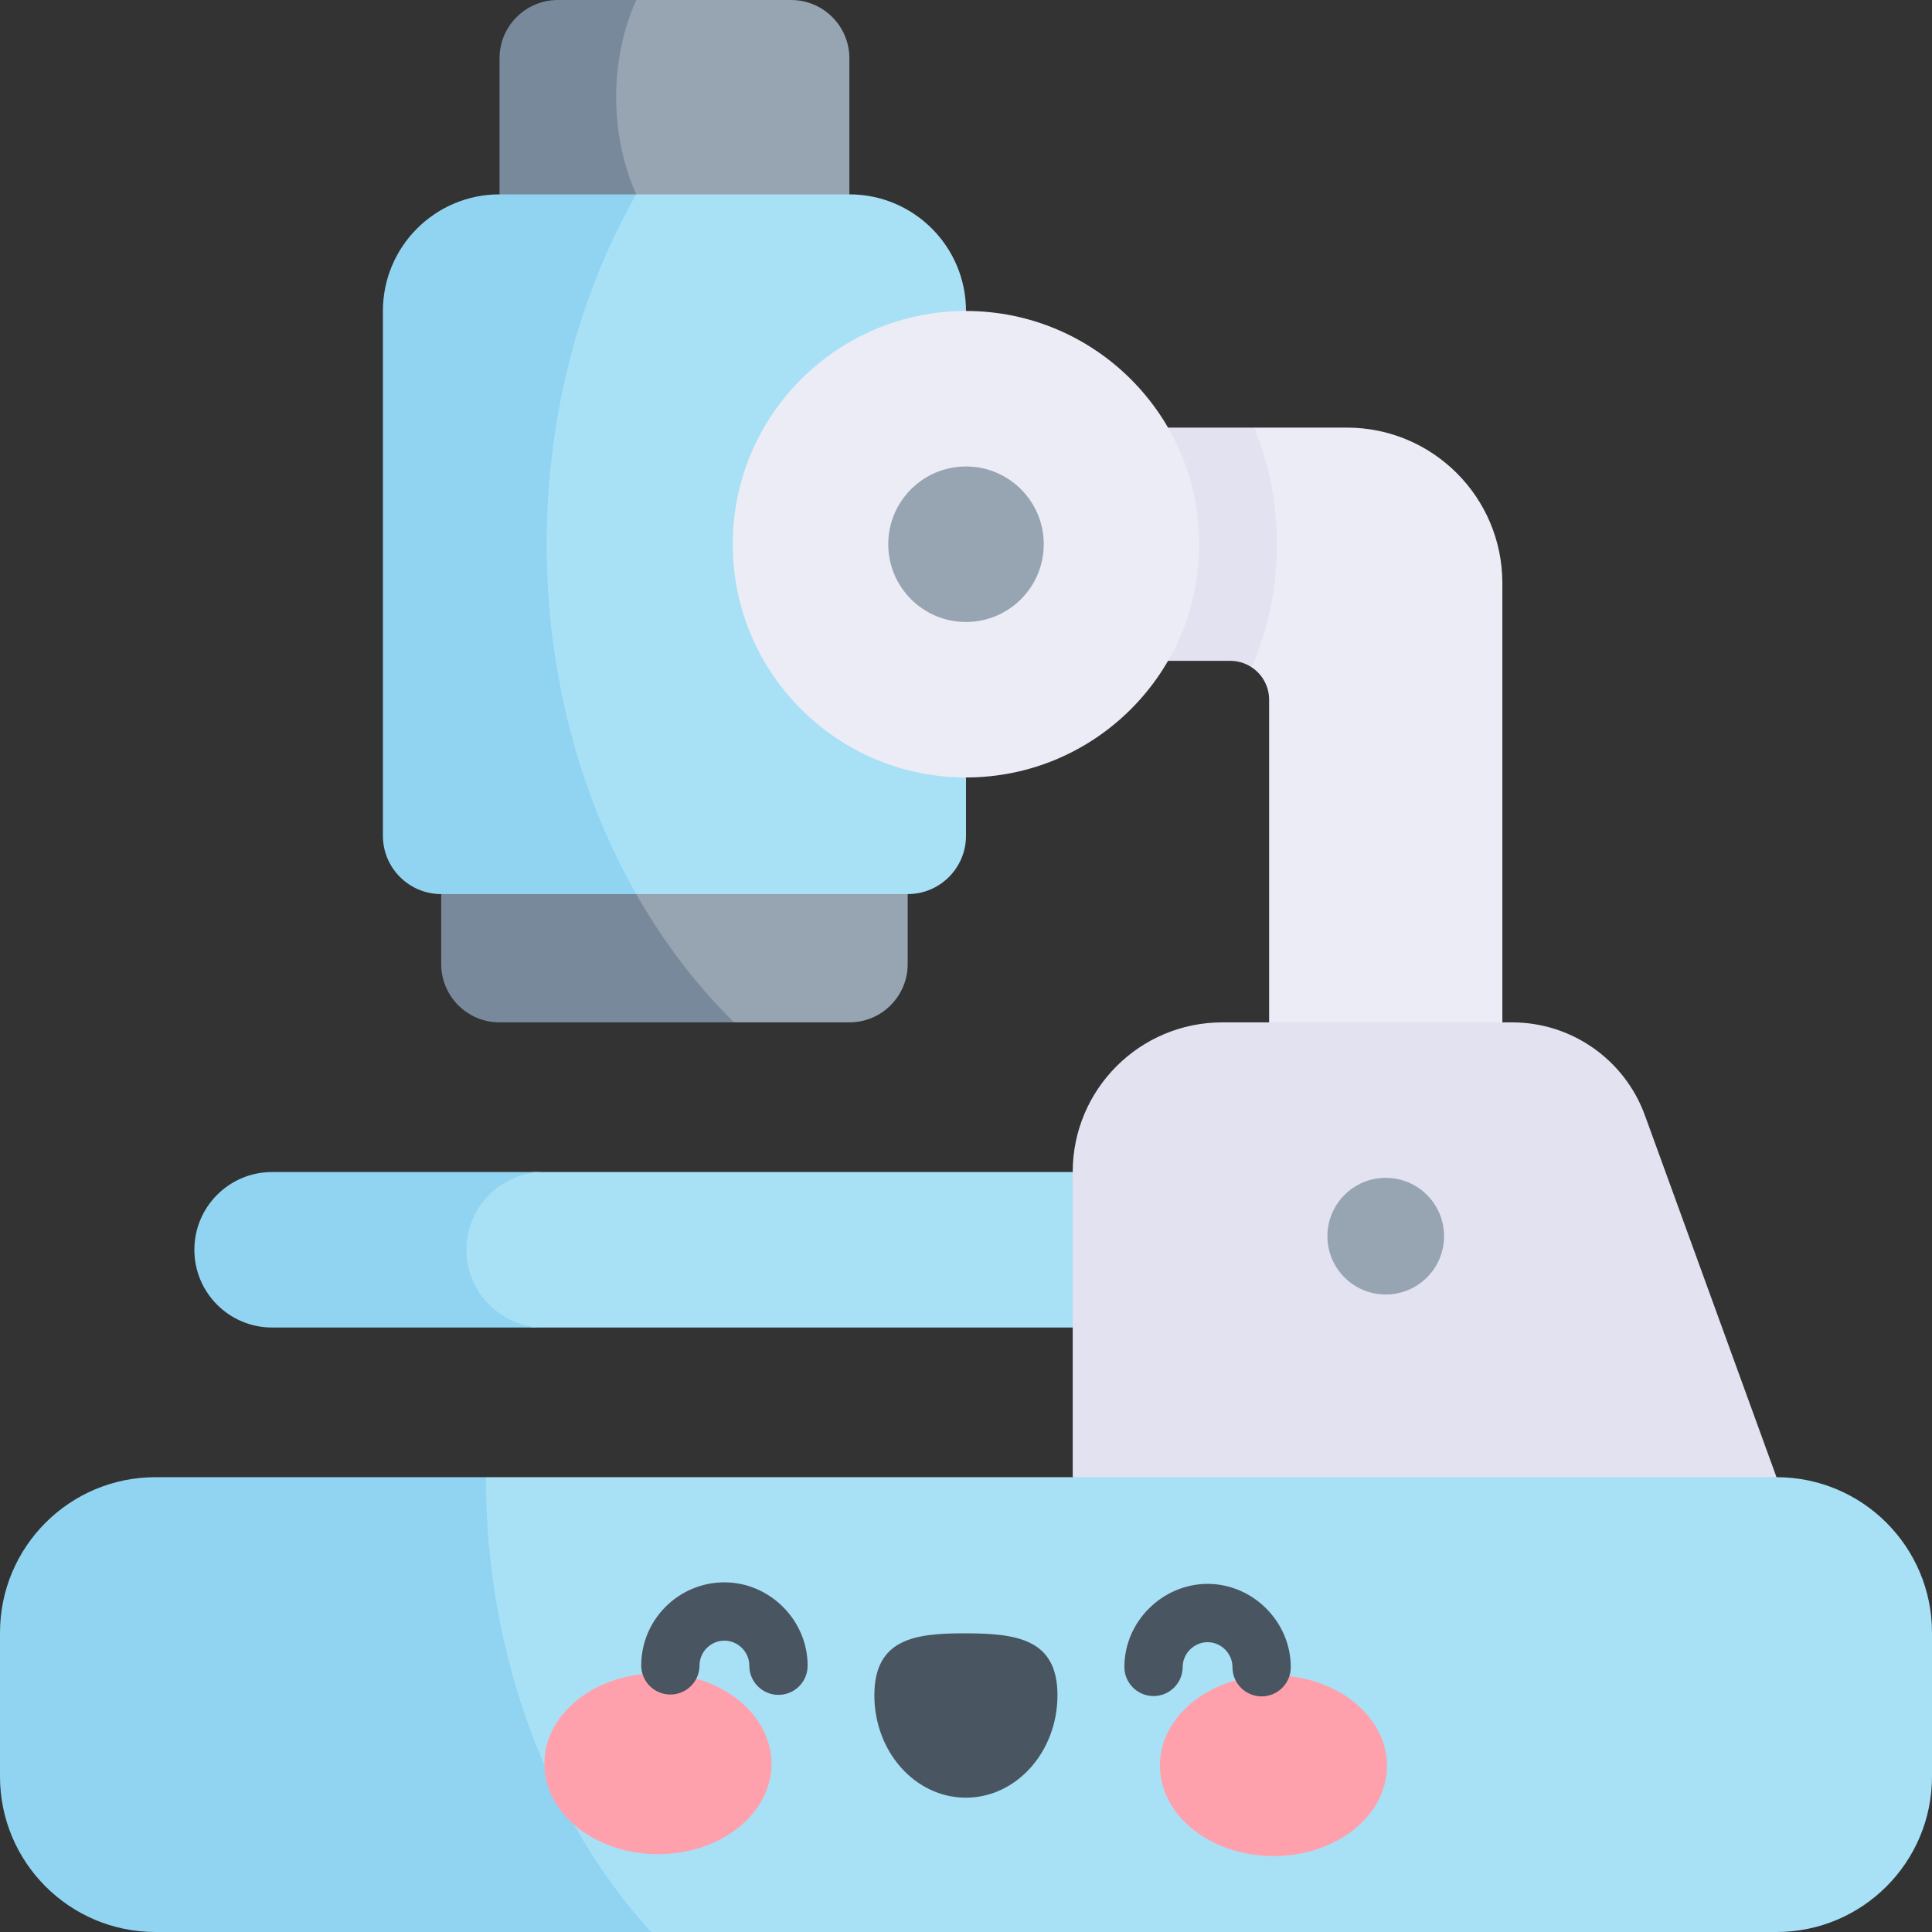
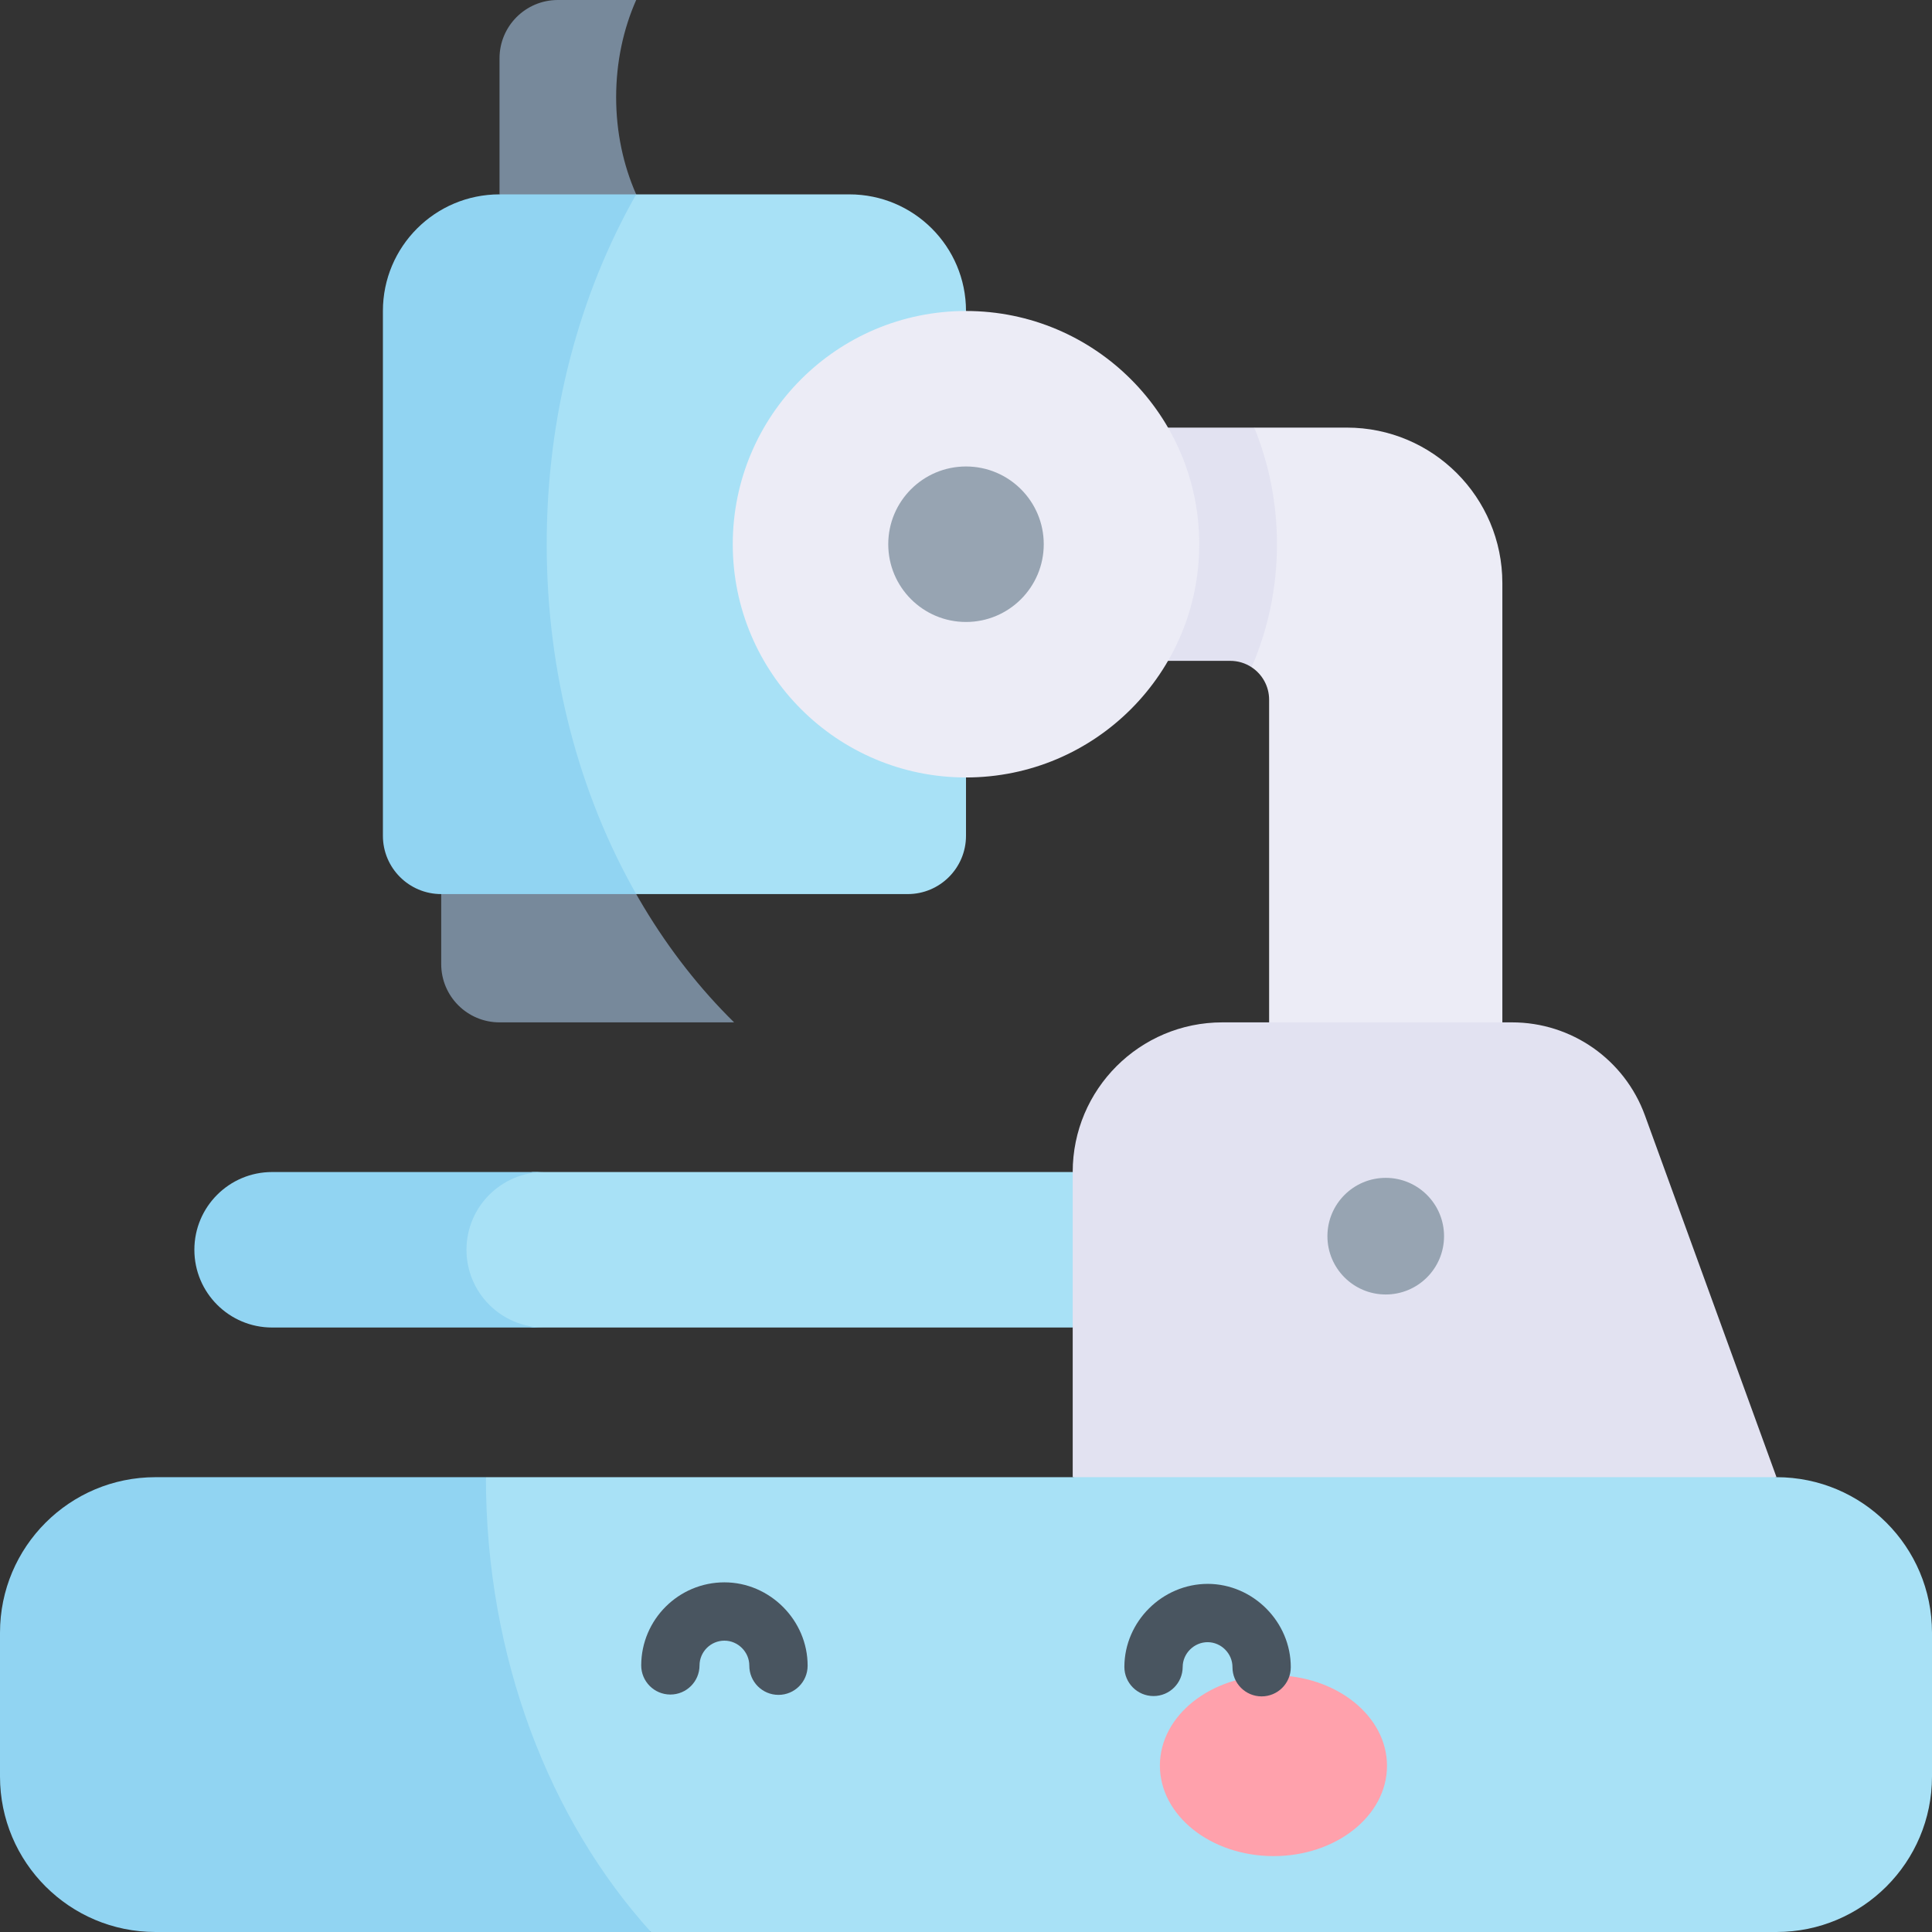
<svg xmlns="http://www.w3.org/2000/svg" id="Capa_1" enable-background="new 0 0 512 512" viewBox="0 0 512 512">
  <rect x="0" y="0" width="512" height="512" fill="#333333" stroke="none" />
  <g id="Microscope_7_">
    <g>
      <g>
-         <path d="m194.546 270.938h30.548c8.534 0 15.453-6.919 15.453-15.453v-52.539h-86.735l-8.042 52.539z" fill="#97a4b2" />
        <path d="m153.812 202.946h-36.887v52.539c0 8.534 6.918 15.453 15.453 15.453h62.168c-18.046-17.723-32.224-41.123-40.734-67.992z" fill="#77899b" />
      </g>
      <g>
-         <path d="m182.523 70.43 42.572-18.921v-36.056c0-8.534-6.919-15.453-15.453-15.453h-41.046l-30.037 44.813z" fill="#97a4b2" />
        <path d="m163.284 25.755c0-9.324 1.924-18.097 5.312-25.755h-20.765c-8.534 0-15.453 6.919-15.453 15.453v36.056l46.358 20.604 3.786-1.683c-11.615-9.741-19.238-26.117-19.238-44.675z" fill="#77899b" />
      </g>
      <g>
        <path d="m168.598 236.942h71.949c8.534 0 15.453-6.919 15.453-15.453v-139.075c0-17.069-13.837-30.905-30.905-30.905h-56.496l-43.431 30.905v139.074z" fill="#a8e1f6" />
        <path d="m168.598 51.509h-36.22c-17.069 0-30.905 13.837-30.905 30.905v139.074c0 8.534 6.919 15.453 15.453 15.453h51.673c-14.949-26.281-23.717-58.243-23.717-92.716s8.767-66.435 23.716-92.716z" fill="#91d4f2" />
      </g>
    </g>
    <g>
      <path d="m144.225 351.807h140.055l20.603-20.604-20.603-20.603h-140.055-3.09l-15.968 3.09-23.694 17.513 23.694 17.513 15.968 3.091z" fill="#a8e1f6" />
      <path d="m123.622 331.203c0-11.379 9.225-20.604 20.604-20.604h-72.113c-11.379 0-20.604 9.225-20.604 20.604 0 11.379 9.225 20.604 20.604 20.604h72.113c-11.38 0-20.604-9.225-20.604-20.604z" fill="#91d4f2" />
    </g>
    <g>
      <path d="m356.933 113.32h-24.531l-14.591 30.905 13.88 32.601c2.794 1.843 4.638 5.009 4.638 8.606v101.473h61.811v-132.378c0-22.758-18.449-41.207-41.207-41.207z" fill="#ececf6" />
      <path d="m332.402 113.32h-76.402v61.811h70.028c2.092 0 4.038.624 5.663 1.696 4.325-10.004 6.723-21.028 6.723-32.601 0-10.924-2.136-21.358-6.012-30.906z" fill="#e2e2f1" />
    </g>
    <g>
      <path d="m284.279 391.469 93.257 20.604 93.257-20.604-34.87-95.882c-5.382-14.798-19.446-24.649-35.192-24.649h-76.79c-21.905 0-39.662 17.757-39.662 39.662z" fill="#e2e2f1" />
      <circle cx="367.234" cy="327.598" fill="#97a4b2" r="15.453" />
    </g>
    <g>
      <circle cx="256" cy="144.225" fill="#ececf6" r="61.811" />
      <circle cx="256" cy="144.225" fill="#97a4b2" r="20.604" />
    </g>
    <g>
      <path d="m172.509 512h298.284c22.758 0 41.207-18.449 41.207-41.207v-38.117c0-22.758-18.449-41.207-41.207-41.207h-342.02l-42.519 74.688z" fill="#a8e1f6" />
      <path d="m41.207 391.469c-22.758 0-41.207 18.449-41.207 41.207v38.117c0 22.758 18.449 41.207 41.207 41.207h131.301c-26.855-29.696-43.736-72.696-43.736-120.531z" fill="#91d4f2" />
    </g>
    <g>
-       <path d="m204.453 467.506c-.041 13.236-13.549 23.923-30.169 23.871s-30.06-10.824-30.019-24.059c.041-13.236 13.548-23.923 30.169-23.871s30.061 10.824 30.019 24.059z" fill="#ffa1ac" />
      <path d="m307.383 467.829c-.041 13.235 13.398 24.007 30.018 24.059s30.127-10.635 30.169-23.871c.041-13.236-13.398-24.007-30.018-24.06-16.62-.051-30.127 10.636-30.169 23.872z" fill="#ffa1ac" />
      <g fill="#495560">
-         <path d="m280.239 449.33c.047-14.995-10.811-16.438-24.211-16.48s-24.267 1.333-24.314 16.328c-.047 14.994 10.778 27.184 24.178 27.226 13.399.042 24.3-12.079 24.347-27.074z" />
        <g>
          <path d="m206.304 449.16c-.008 0-.016 0-.025 0-4.267-.014-7.715-3.483-7.702-7.751.011-3.602-2.996-6.618-6.597-6.618-3.629 0-6.587 2.946-6.598 6.577-.014 4.259-3.47 7.701-7.726 7.702-.009 0-.017 0-.025 0-4.267-.014-7.715-3.484-7.702-7.751.039-12.134 9.924-21.981 22.05-21.981 12.047 0 22.088 10.073 22.051 22.119-.013 4.259-3.47 7.703-7.726 7.703z" />
          <path d="m334.345 449.561c-.008 0-.016 0-.025 0-4.267-.014-7.715-3.483-7.702-7.75.011-3.597-2.98-6.606-6.577-6.618-3.594 0-6.607 2.975-6.618 6.577-.014 4.259-3.47 7.702-7.726 7.702-.009 0-.017 0-.025 0-4.267-.014-7.715-3.484-7.702-7.751.038-12.049 10.101-21.98 22.12-21.98 12.02.038 22.018 10.099 21.981 22.119-.014 4.257-3.471 7.701-7.726 7.701z" />
        </g>
      </g>
    </g>
  </g>
</svg>